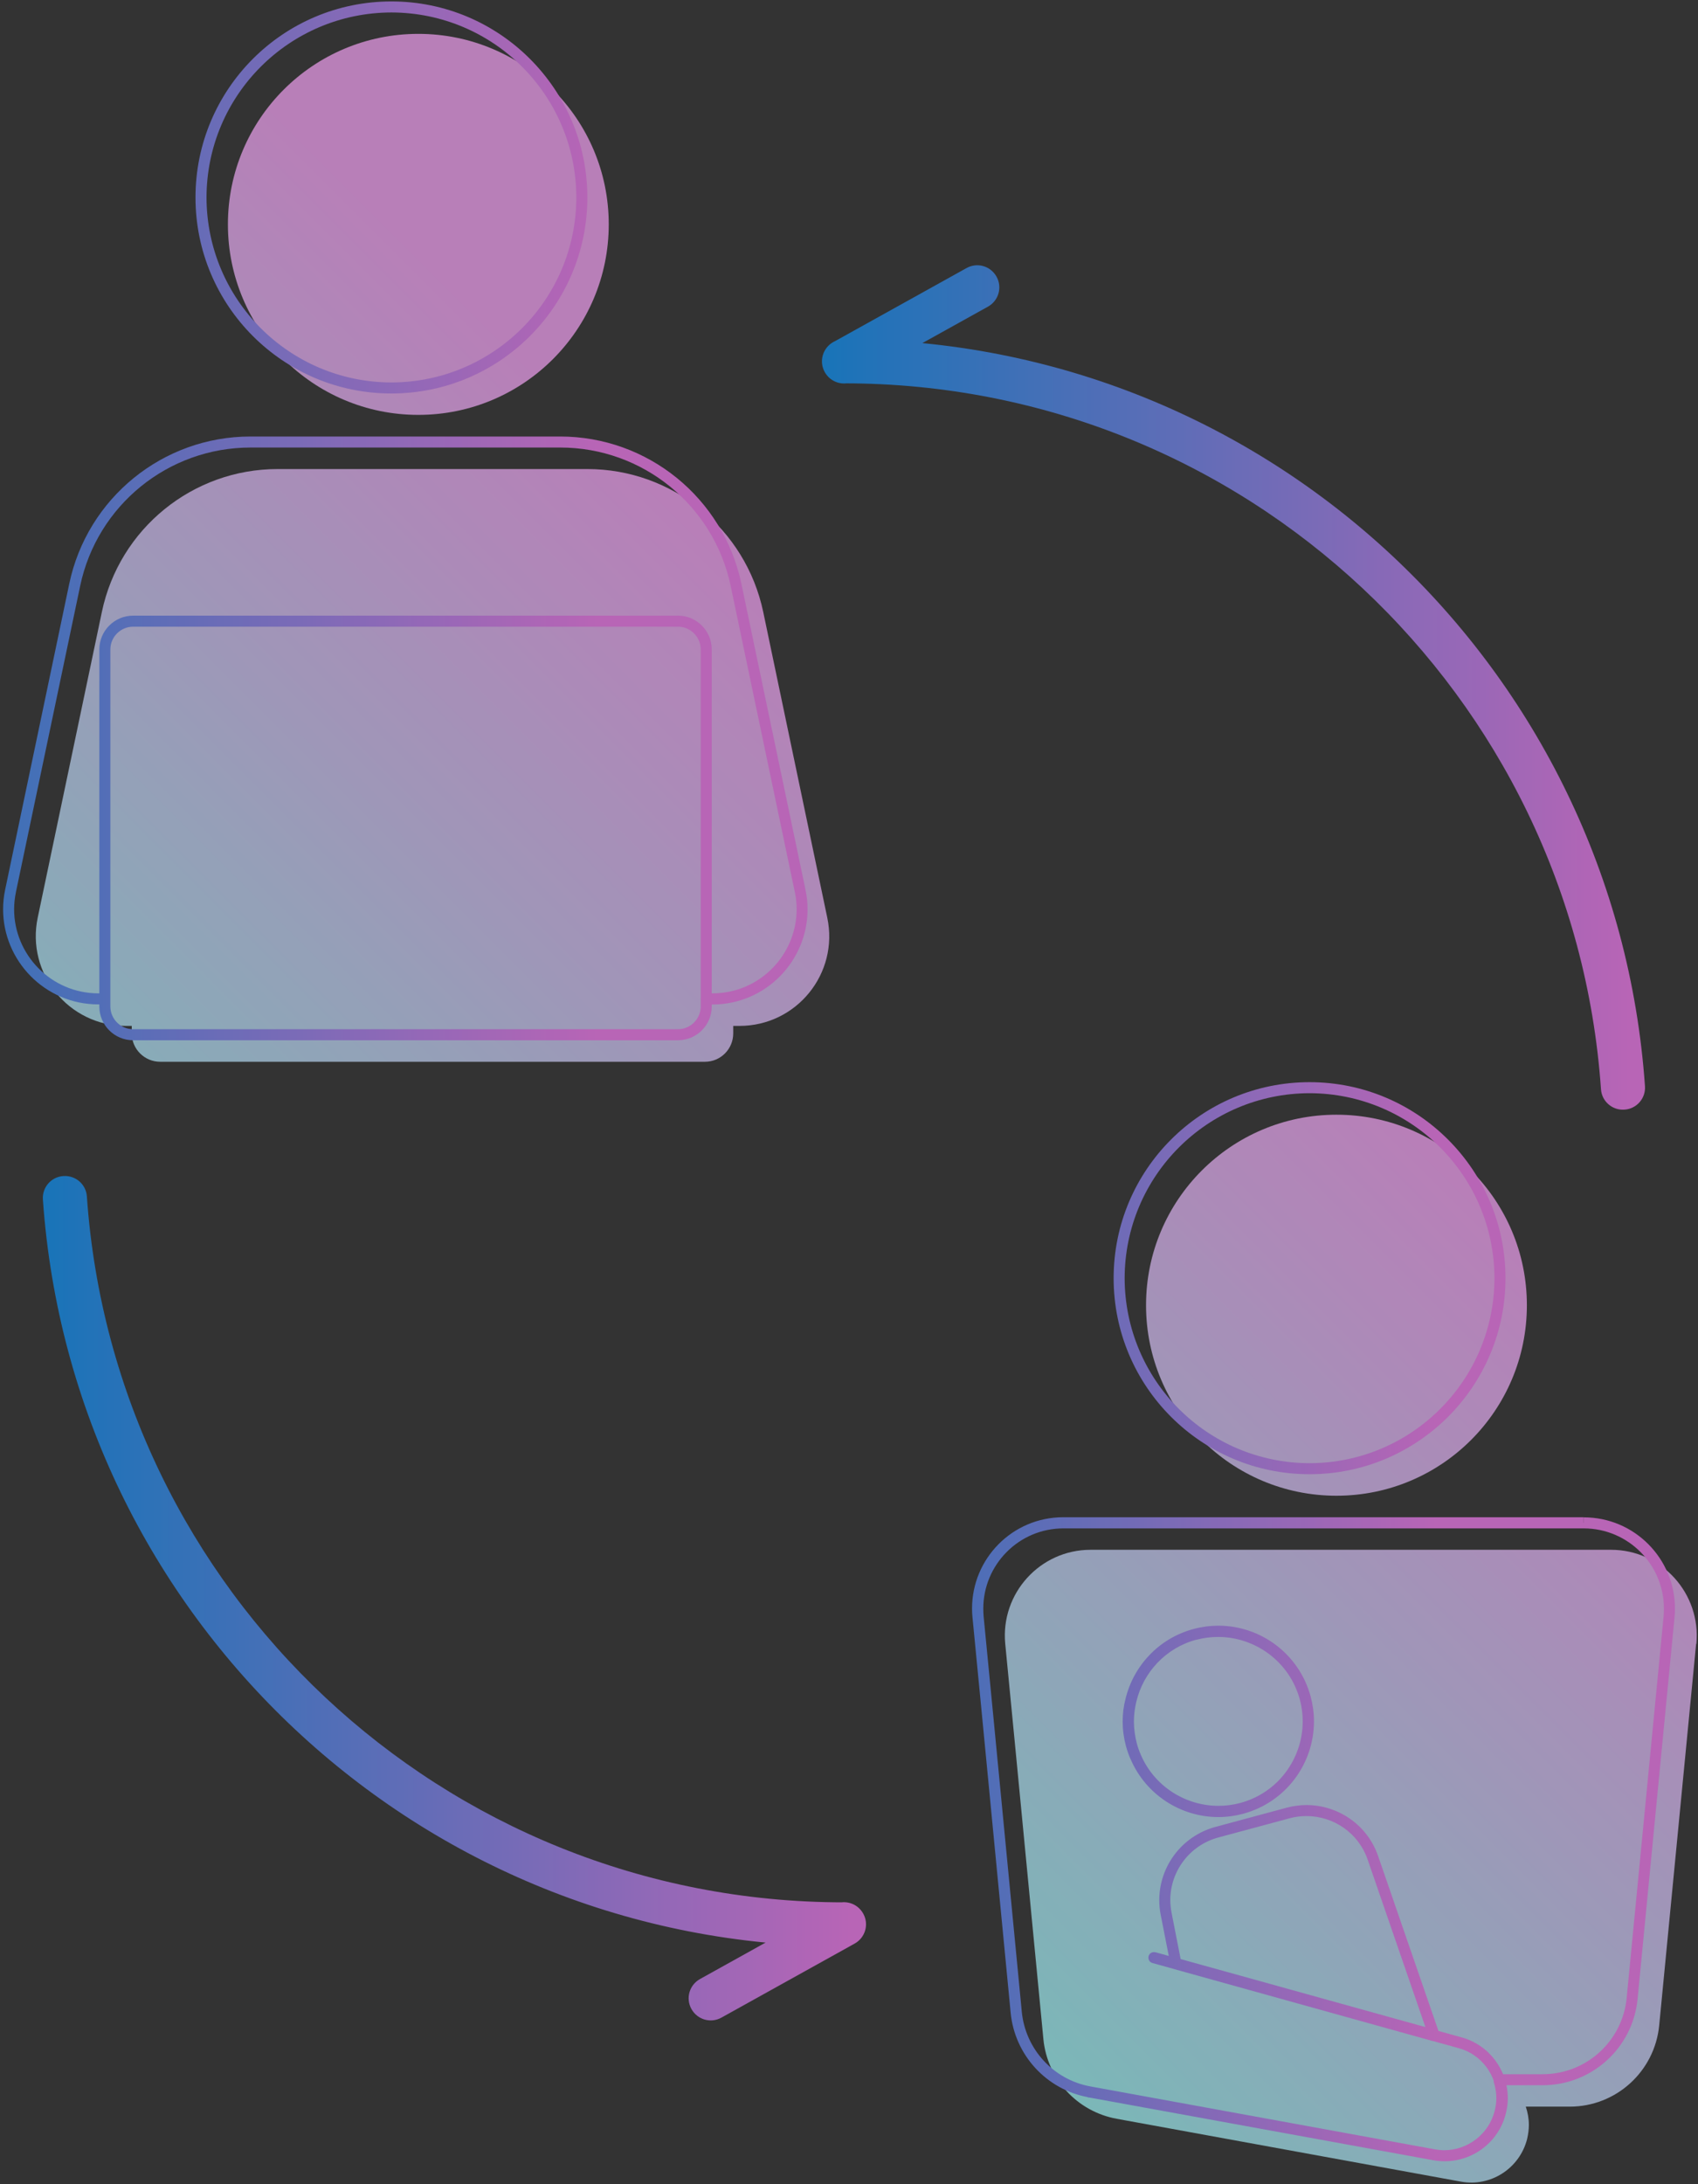
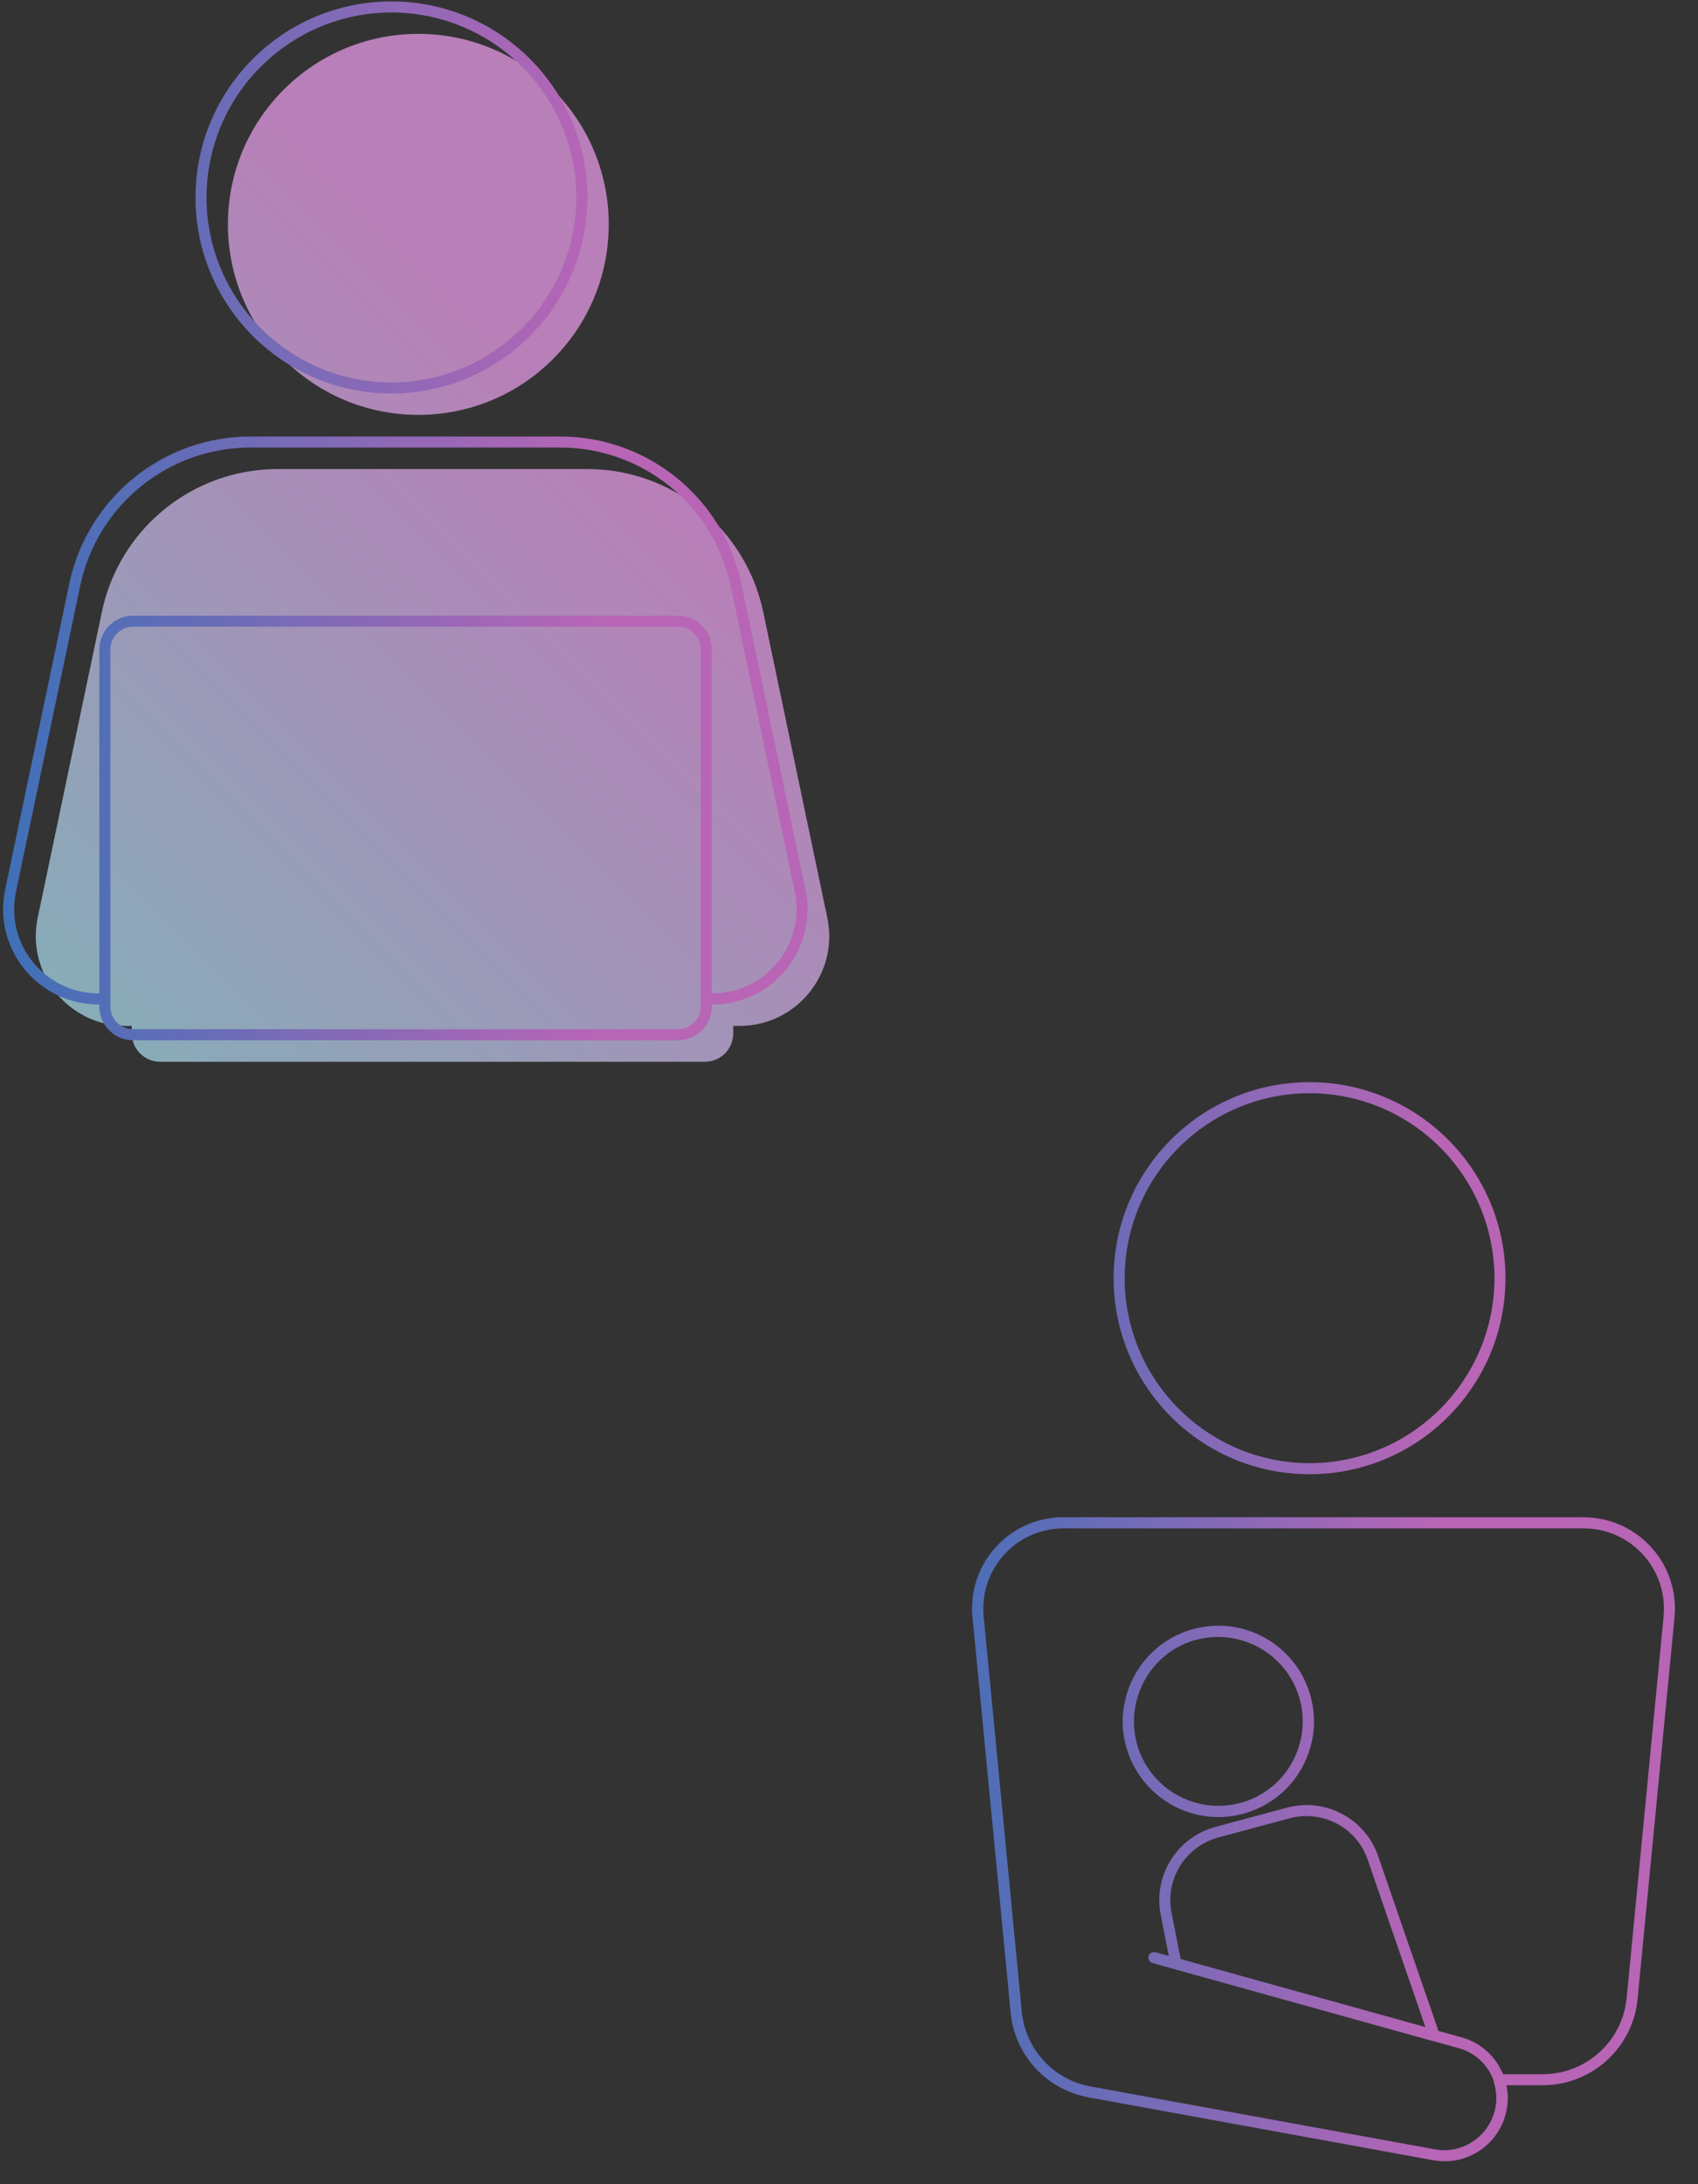
<svg xmlns="http://www.w3.org/2000/svg" xmlns:xlink="http://www.w3.org/1999/xlink" id="_レイヤー_1" width="154" height="198" viewBox="0 0 154 198">
  <rect x="0" y="0" width="154" height="198" fill="#333333" stroke="none" />
  <defs>
    <style>.cls-1{fill:url(#_名称未設定グラデーション_26-2);}.cls-1,.cls-2,.cls-3,.cls-4,.cls-5,.cls-6,.cls-7{stroke-width:0px;}.cls-2{fill:url(#_名称未設定グラデーション_30-4);}.cls-3{fill:url(#_名称未設定グラデーション_30-2);}.cls-4{fill:url(#_名称未設定グラデーション_30-3);}.cls-8{clip-path:url(#clippath);}.cls-5{fill:none;}.cls-6{fill:url(#_名称未設定グラデーション_30);}.cls-7{fill:url(#_名称未設定グラデーション_26);}.cls-9{clip-path:url(#clippath-1);}.cls-10{opacity:.65;}</style>
    <clipPath id="clippath">
      <path class="cls-5" d="M138.48,118.32c0,9.54-7.73,17.27-17.27,17.27s-17.27-7.73-17.27-17.27,7.73-17.27,17.27-17.27,17.27,7.73,17.27,17.27M153.83,149.02l-3.35,34.59c-.41,4.18-3.92,7.36-8.11,7.36h-3.99c.18.53.28,1.09.28,1.66,0,.42-.06.85-.16,1.28-.68,2.66-3.3,4.35-5.99,3.86l-31.23-5.7c-3.58-.65-6.3-3.6-6.65-7.22l-.11-1.15-2.44-25.3-.91-9.38c-.44-4.57,3.15-8.53,7.74-8.53h47.2c4.58,0,8.18,3.96,7.74,8.53" />
    </clipPath>
    <linearGradient id="_名称未設定グラデーション_26" x1="4946.57" y1="5774.87" x2="4947.57" y2="5774.87" gradientTransform="translate(-420234.84 490840.95) scale(84.97 -84.97)" gradientUnits="userSpaceOnUse">
      <stop offset="0" stop-color="#a1ffff" />
      <stop offset="1" stop-color="#ffa8ff" />
    </linearGradient>
    <clipPath id="clippath-1">
      <path class="cls-5" d="M67.06,93h-.56v.68c0,1.42-1.15,2.57-2.56,2.57H14.52c-1.41,0-2.57-1.15-2.57-2.57v-.68h-.56c-5.16,0-9.03-4.76-7.97-9.81l5.82-27.72c1.58-7.54,8.23-12.95,15.94-12.95h28.09c7.71,0,14.36,5.41,15.95,12.95l5.81,27.72c1.07,5.06-2.79,9.81-7.96,9.81M37.94,3.07c-9.54,0-17.27,7.73-17.27,17.27s7.73,17.27,17.27,17.27,17.27-7.73,17.27-17.27S47.48,3.07,37.94,3.07" />
    </clipPath>
    <linearGradient id="_名称未設定グラデーション_26-2" x1="4947.08" y1="5770.08" x2="4948.08" y2="5770.08" gradientTransform="translate(-444279.97 518224.91) scale(89.8 -89.8)" xlink:href="#_名称未設定グラデーション_26" />
    <linearGradient id="_名称未設定グラデーション_30" x1="4875.35" y1="5750.33" x2="4876.35" y2="5750.33" gradientTransform="translate(-360549.61 425304.24) scale(73.95 -73.95)" gradientUnits="userSpaceOnUse">
      <stop offset="0" stop-color="#0097ff" />
      <stop offset="1" stop-color="#ff7ffc" />
    </linearGradient>
    <linearGradient id="_名称未設定グラデーション_30-2" x1="4863.88" y1="5759.62" x2="4864.88" y2="5759.62" gradientTransform="translate(-314820.46 373049.18) scale(64.74 -64.74)" xlink:href="#_名称未設定グラデーション_30" />
    <linearGradient id="_名称未設定グラデーション_30-3" x1="4877.16" y1="5748.86" x2="4878.16" y2="5748.86" gradientTransform="translate(-368883.24 434963.97) scale(75.65 -75.65)" xlink:href="#_名称未設定グラデーション_30" />
    <linearGradient id="_名称未設定グラデーション_30-4" x1="4877.16" y1="5748.86" x2="4878.16" y2="5748.86" gradientTransform="translate(-368953.89 435046.52) scale(75.65 -75.65)" xlink:href="#_名称未設定グラデーション_30" />
  </defs>
  <g class="cls-10">
    <g class="cls-8">
-       <rect class="cls-7" x="65.66" y="92.81" width="113.68" height="113.68" transform="translate(-69.94 130.45) rotate(-45)" />
-     </g>
+       </g>
    <rect class="cls-5" x="91.13" y="101.05" width="62.74" height="96.81" />
    <g class="cls-9">
      <rect class="cls-1" x="-19.78" y="-9.35" width="118.02" height="118.02" transform="translate(-23.62 42.28) rotate(-45)" />
    </g>
    <path class="cls-6" d="M64.05,90.05h.56c4.31,0,7.64-3.52,7.64-7.62,0-.52-.05-1.06-.17-1.59l-5.81-27.72c-1.54-7.31-7.98-12.55-15.46-12.55h-28.09c-7.47,0-13.92,5.24-15.45,12.55l-5.82,27.72c-.11.54-.17,1.07-.17,1.59,0,4.1,3.34,7.61,7.64,7.62h.56c.28,0,.5.22.5.5s-.22.5-.5.5h-.56c-4.86,0-8.64-3.97-8.64-8.62,0-.59.06-1.19.19-1.8l5.81-27.71c1.63-7.77,8.49-13.35,16.43-13.35h28.09c7.95,0,14.8,5.57,16.44,13.35l5.81,27.72c.13.6.19,1.21.19,1.8,0,4.65-3.77,8.62-8.64,8.62h-.56c-.28,0-.5-.22-.5-.5s.22-.5.5-.5ZM61.49,93.8v.5H12.07c-1.69,0-3.06-1.37-3.06-3.06v-32.37c0-1.69,1.38-3.06,3.06-3.06h49.42c1.69,0,3.06,1.37,3.06,3.06v32.37c0,1.69-1.37,3.06-3.06,3.06v-1c1.13,0,2.06-.93,2.06-2.06v-32.37c0-1.13-.93-2.06-2.06-2.06H12.07c-1.13,0-2.06.93-2.06,2.06v32.37c0,1.13.93,2.06,2.06,2.06h49.42v.5ZM52.77,17.9h.5c0,9.82-7.96,17.77-17.77,17.77-9.82,0-17.77-7.96-17.77-17.77,0-9.82,7.96-17.77,17.77-17.77,9.81,0,17.77,7.96,17.77,17.77h-1c-.02-9.26-7.51-16.75-16.77-16.77-9.26.02-16.75,7.51-16.77,16.77.02,9.26,7.51,16.75,16.77,16.77,9.26-.02,16.75-7.51,16.77-16.77h.5Z" />
    <path class="cls-3" d="M143.65,138.05v.5h-47.2c-4.05,0-7.27,3.3-7.27,7.27,0,.23.01.47.03.71l.91,9.38,2.44,25.3.11,1.15c.33,3.4,2.87,6.17,6.24,6.78l31.23,5.7c.28.05.56.08.84.08,2.12,0,4.04-1.44,4.58-3.57h0c.1-.38.15-.78.15-1.16,0-.51-.09-1.02-.25-1.5l.47-.66h3.99c3.94,0,7.23-2.99,7.61-6.91l3.35-34.59c.02-.24.03-.48.03-.71,0-3.97-3.22-7.26-7.27-7.27v-1c4.61,0,8.27,3.75,8.27,8.27,0,.27-.01.54-.04.81l-3.35,34.59c-.43,4.43-4.16,7.81-8.61,7.81h-3.99v-.5l.47-.16c.2.58.3,1.2.3,1.82,0,.47-.06.94-.18,1.4h0c-.66,2.58-2.97,4.32-5.55,4.32-.34,0-.68-.03-1.02-.09l-31.23-5.7c-3.8-.69-6.68-3.82-7.05-7.67l-.11-1.15-2.44-25.3-.91-9.38c-.03-.27-.04-.54-.04-.81,0-4.52,3.66-8.27,8.27-8.27h47.2v.5ZM124.52,168.44l.47-.16,5.55,16.09c.06.17.02.37-.11.51-.13.13-.32.19-.5.14l-23.41-6.51-.36-.39-.89-4.54c-.09-.44-.13-.89-.13-1.32,0-3.05,2.04-5.81,5.1-6.64l6.46-1.74c.6-.16,1.2-.24,1.79-.24,2.87,0,5.53,1.8,6.5,4.63l-.47.16-.47.16c-.83-2.42-3.1-3.96-5.56-3.96-.5,0-1.02.06-1.53.2l-6.46,1.74c-2.61.7-4.36,3.07-4.36,5.67,0,.37.04.75.11,1.13l.83,4.23,22.2,6.17-5.24-15.19.47-.16ZM108.38,148.16l-.13-.48c.75-.2,1.5-.3,2.25-.3,3.82,0,7.32,2.54,8.37,6.42.2.75.3,1.51.3,2.25,0,3.82-2.54,7.32-6.42,8.37-.75.2-1.5.3-2.25.3-3.41,0-6.57-2.03-7.95-5.23l.46-.2-.46.21c-.18-.39-.31-.79-.43-1.2-.2-.75-.3-1.5-.3-2.24,0-.69.08-1.37.25-2.02l.49.12-.49-.12c.71-2.99,2.99-5.51,6.17-6.36l.13.48.13.48c-2.81.76-4.83,2.98-5.46,5.63h0c-.14.58-.22,1.18-.22,1.79,0,.65.09,1.31.26,1.98.1.37.22.72.37,1.05h0c1.21,2.83,4.01,4.63,7.03,4.63.66,0,1.32-.08,1.99-.26,3.42-.92,5.67-4.02,5.68-7.4,0-.66-.08-1.32-.26-1.99-.92-3.42-4.02-5.67-7.4-5.68-.66,0-1.32.08-1.99.26l-.13-.48ZM103.02,159.28l-.46.21c-.18-.39-.31-.79-.43-1.2-.2-.75-.3-1.5-.3-2.24,0-.69.08-1.37.25-2.02l.49.12-.49-.12c.71-2.99,2.99-5.51,6.17-6.36.75-.2,1.51-.3,2.25-.3,3.82,0,7.32,2.54,8.37,6.42.2.75.3,1.51.3,2.25,0,3.82-2.54,7.32-6.42,8.37-.75.2-1.5.3-2.25.3-3.41,0-6.57-2.03-7.95-5.23l.46-.2-.46.21.46-.21.46-.2c1.21,2.82,4.01,4.62,7.03,4.62.66,0,1.32-.08,1.99-.26,3.42-.92,5.67-4.02,5.68-7.4,0-.66-.08-1.32-.26-1.99-.92-3.42-4.02-5.67-7.4-5.68-.66,0-1.32.08-1.99.26-2.81.76-4.83,2.98-5.46,5.63h0c-.14.58-.22,1.18-.22,1.79,0,.65.09,1.31.26,1.98.1.37.22.72.37,1.05h0s-.46.21-.46.21ZM130.06,184.53l-.13.48-23.41-6.51-.36-.39-.89-4.54c-.09-.44-.13-.89-.13-1.32,0-3.05,2.04-5.81,5.1-6.64l6.46-1.74c.6-.16,1.2-.24,1.79-.24,2.87,0,5.53,1.8,6.5,4.63l5.55,16.08c.06.17.02.37-.11.51-.13.13-.32.19-.5.14l.13-.48-.47.16-5.55-16.09c-.83-2.42-3.1-3.96-5.56-3.96-.5,0-1.02.06-1.53.2l-6.46,1.74c-2.61.7-4.36,3.07-4.36,5.67,0,.37.04.75.11,1.13l.83,4.23,23.12,6.42-.13.48-.47.16.47-.16ZM136.04,115.87h.5c0,9.81-7.96,17.77-17.77,17.77-9.82,0-17.77-7.96-17.77-17.77,0-9.82,7.96-17.77,17.77-17.77,9.81,0,17.77,7.96,17.77,17.77h-1c-.02-9.26-7.51-16.75-16.77-16.77-9.26.02-16.75,7.51-16.77,16.77.02,9.26,7.51,16.75,16.77,16.77,9.26-.02,16.75-7.51,16.77-16.77h.5ZM130.06,184.53l-.13.48-23.41-6.51-.36-.39-.89-4.54c-.09-.44-.13-.89-.13-1.32,0-3.05,2.04-5.81,5.1-6.64l6.46-1.74c.6-.16,1.2-.24,1.79-.24,2.87,0,5.53,1.8,6.5,4.63l5.55,16.08c.06.17.02.37-.11.51-.13.13-.32.19-.5.14l.13-.48-.47.16-5.55-16.09c-.83-2.42-3.1-3.96-5.56-3.96-.5,0-1.02.06-1.53.2l-6.46,1.74c-2.61.7-4.36,3.07-4.36,5.67,0,.37.04.75.11,1.13l.83,4.23,23.12,6.42-.13.48-.47.16.47-.16ZM104.78,176.97l27.78,7.72c2.53.7,4.19,3,4.19,5.51,0,.47-.06.93-.18,1.4h0c-.65,2.58-2.97,4.32-5.54,4.32-.34,0-.68-.03-1.02-.09l-31.23-5.69.09-.49v.5h-.05c-.28,0-.5-.23-.5-.51s.22-.5.5-.5h.05s.09.02.09.02l31.23,5.69c.28.05.57.08.84.08,2.12,0,4.04-1.44,4.57-3.56h0c.1-.4.15-.78.15-1.16,0-2.07-1.37-3.97-3.45-4.54l-27.78-7.72c-.27-.07-.42-.35-.35-.62.07-.27.35-.42.62-.35Z" />
-     <rect class="cls-5" x="87.68" y="97.6" width="64.75" height="98.81" />
-     <path class="cls-4" d="M76.54,30.76c38.5,0,70.01,29.87,72.65,67.7.08,1.1-.75,2.06-1.86,2.13-1.1.08-2.06-.75-2.13-1.86-2.49-35.75-32.27-63.98-68.65-63.98-1.1,0-2-.9-2-2s.9-2,2-2ZM89.6,27.8l-12.08,6.71c-.97.54-2.18.19-2.72-.78-.54-.97-.19-2.18.78-2.72l12.08-6.71c.97-.54,2.18-.19,2.72.78.54.97.19,2.18-.78,2.72Z" />
-     <path class="cls-2" d="M76.54,176.44c-38.5,0-70.01-29.87-72.65-67.7-.08-1.1.75-2.06,1.86-2.13s2.06.75,2.13,1.86c2.49,35.75,32.27,63.98,68.65,63.98,1.1,0,2,.9,2,2s-.9,2-2,2ZM77.51,176.19l-12.08,6.71c-.97.54-2.18.19-2.72-.78-.54-.97-.19-2.18.78-2.72l12.08-6.71c.97-.54,2.18-.19,2.72.78.54.97.19,2.18-.78,2.72Z" />
  </g>
  <rect id="_スライス_" class="cls-5" width="154" height="198" />
</svg>